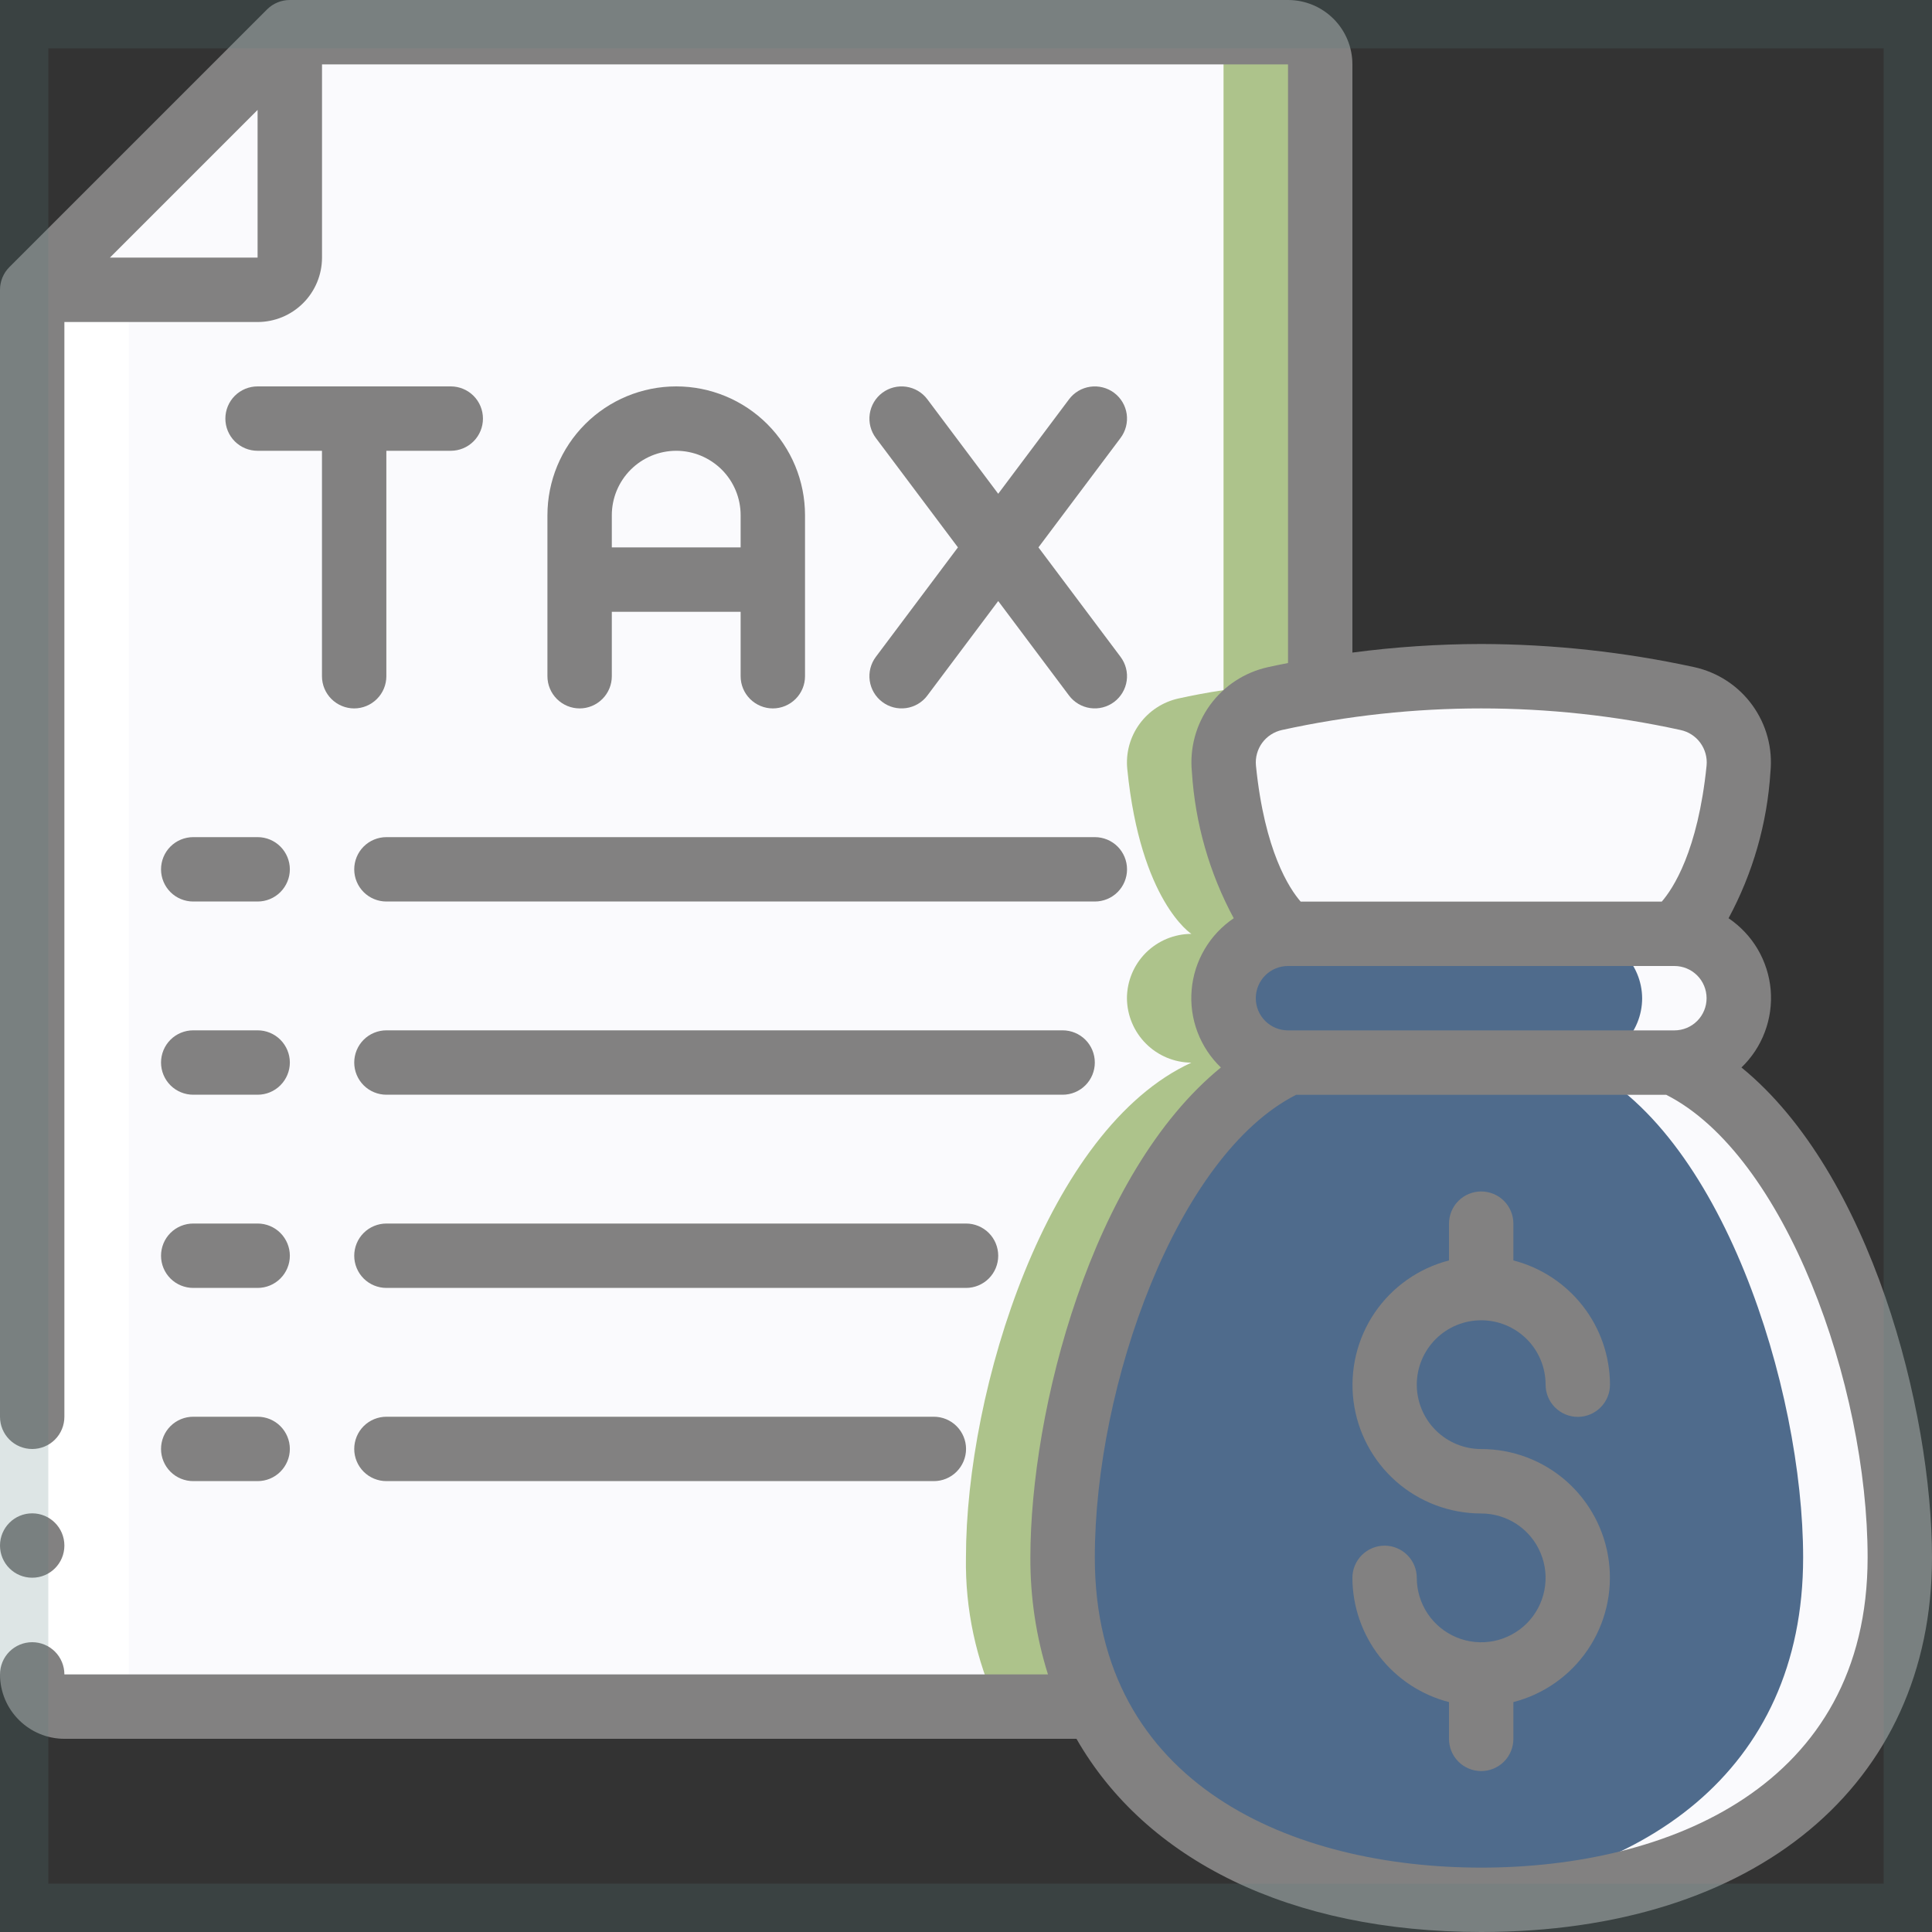
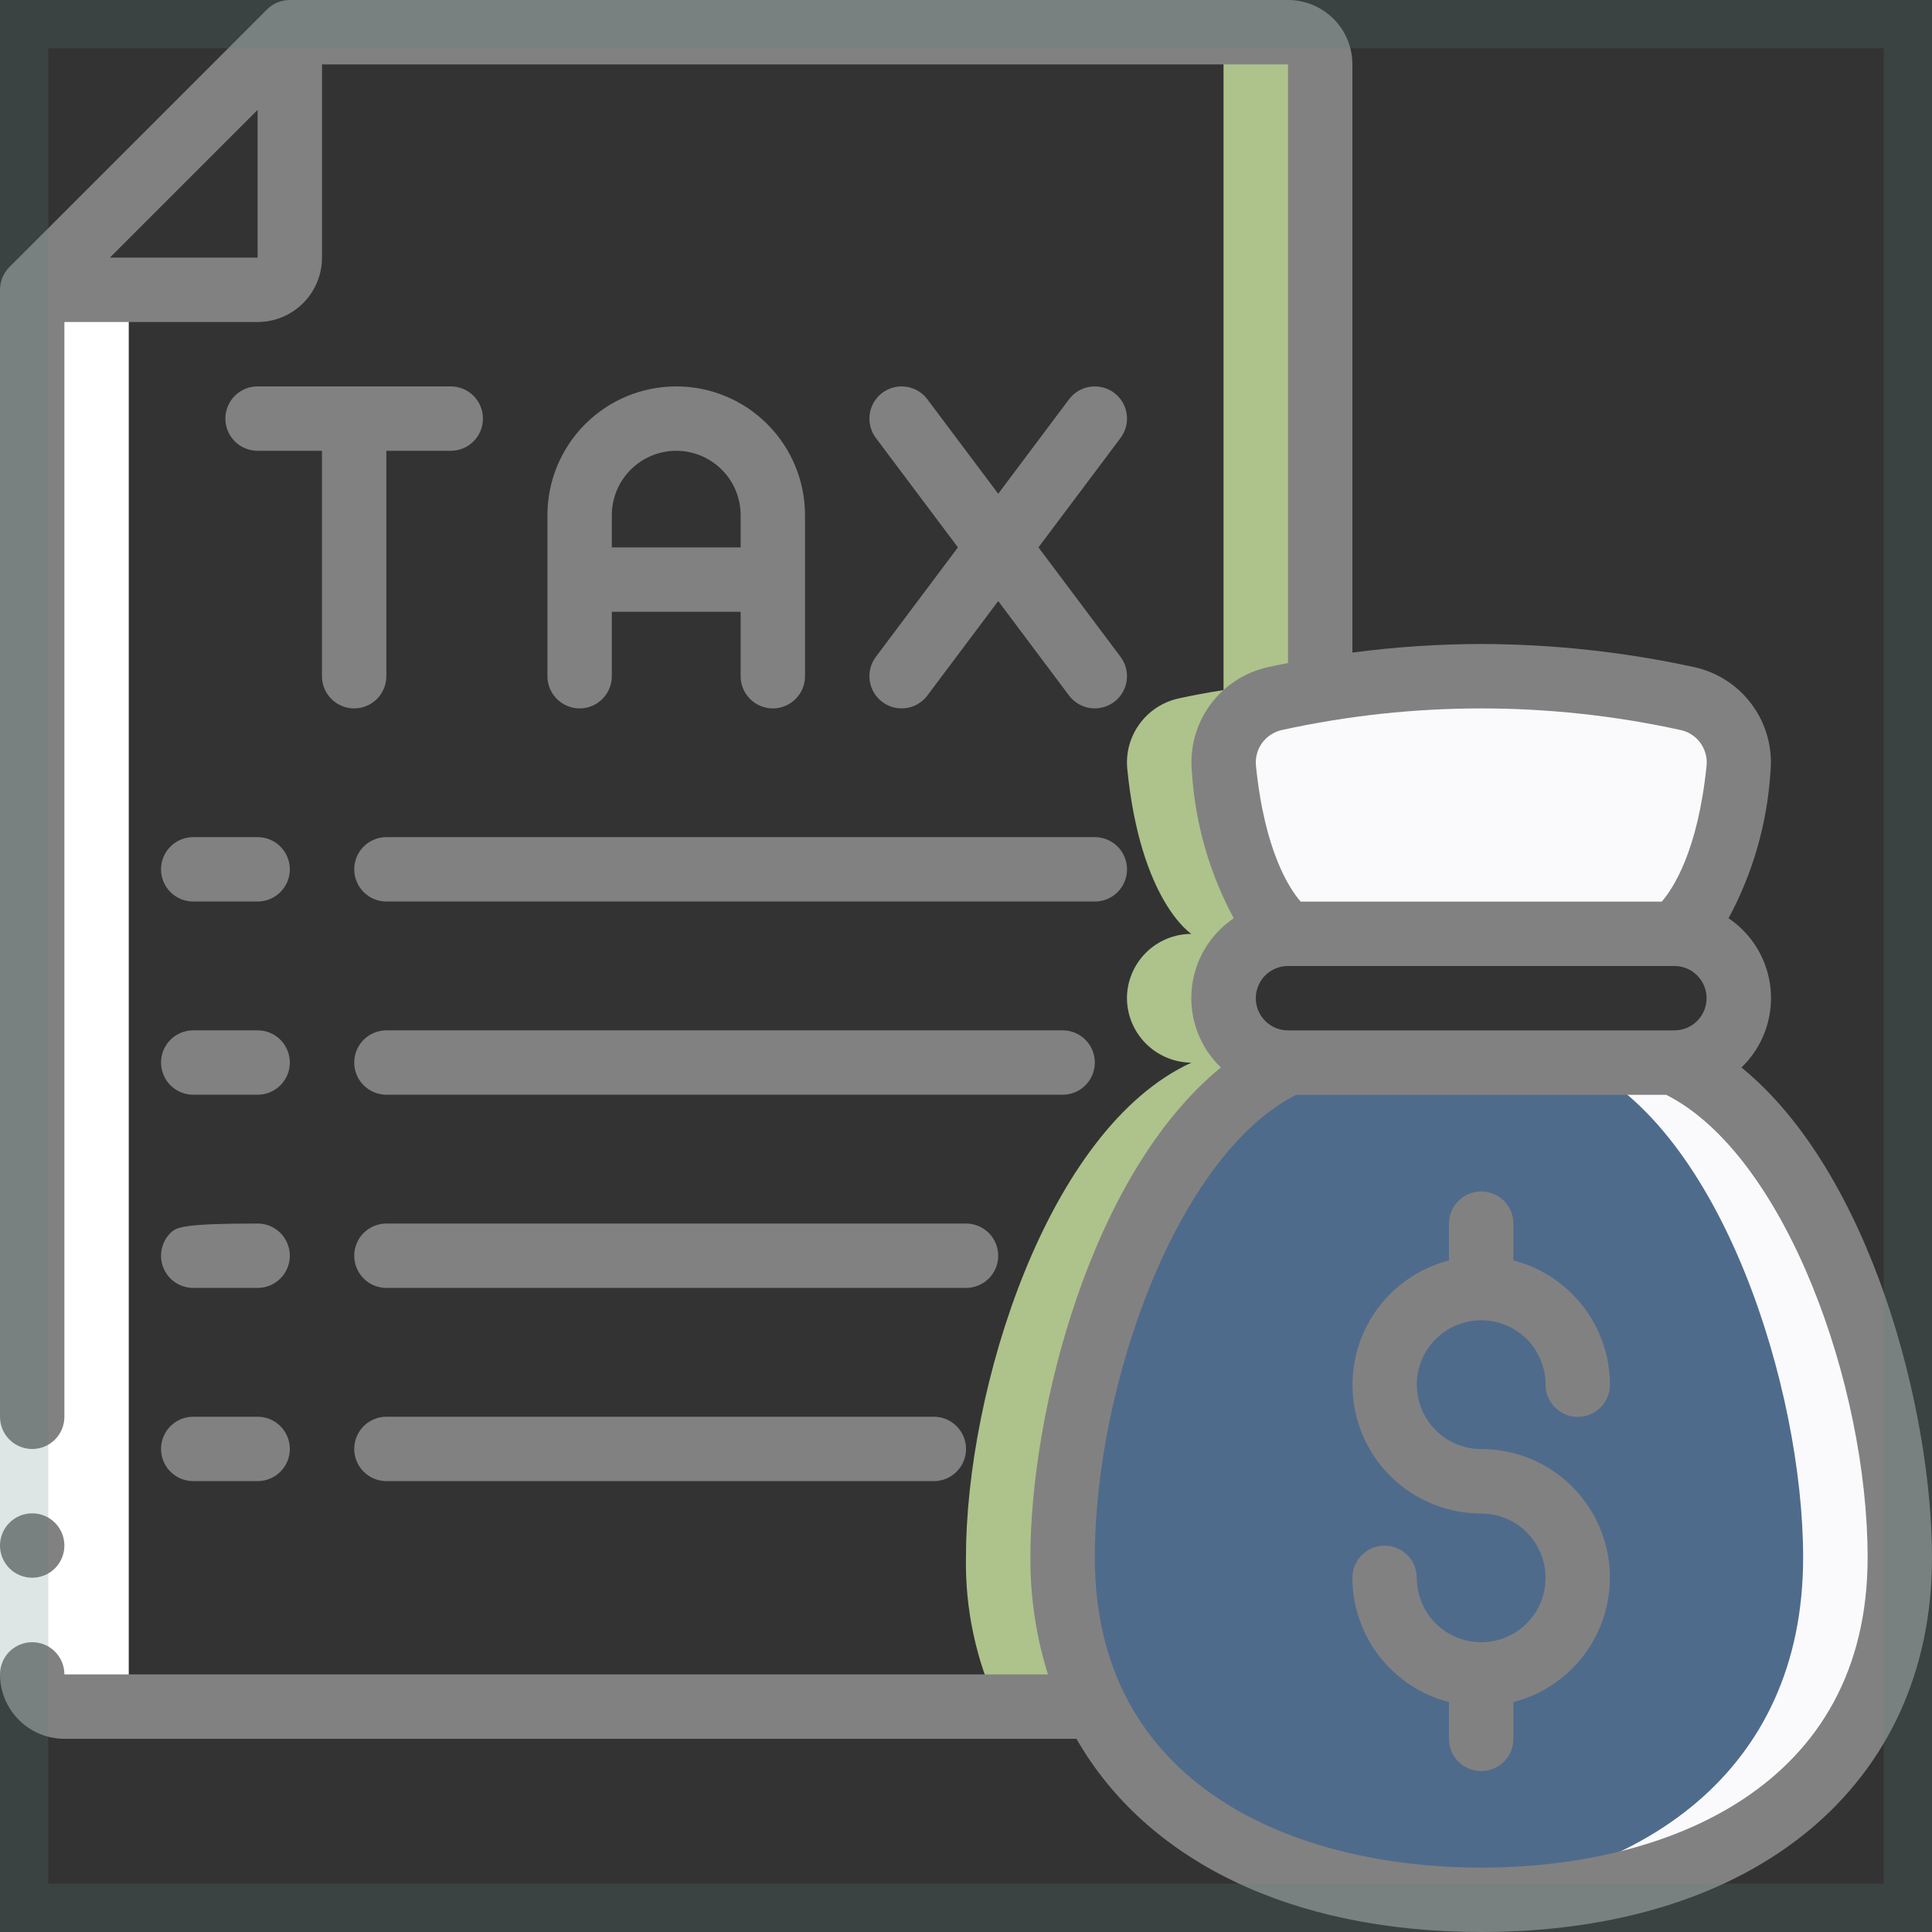
<svg xmlns="http://www.w3.org/2000/svg" width="40" height="40" viewBox="0 0 40 40" fill="none">
  <rect x="0" y="0" width="40" height="40" fill="#333333" stroke="none" />
  <g clip-path="url(#clip0_407_1751)">
-     <path d="M25.339 15.921C25.613 18.661 26.666 19.335 26.666 19.335C26.313 19.336 25.974 19.477 25.724 19.726C25.475 19.976 25.334 20.315 25.333 20.668C25.335 21.021 25.477 21.358 25.726 21.608C25.976 21.857 26.313 21.999 26.666 22.001C23.686 23.368 21.999 28.755 21.999 32.248C21.981 33.314 22.207 34.37 22.659 35.335H1.333C1.156 35.335 0.986 35.264 0.861 35.139C0.736 35.014 0.666 34.845 0.666 34.668V6.001L5.999 0.668H26.666C26.843 0.668 27.012 0.738 27.137 0.863C27.262 0.988 27.333 1.158 27.333 1.335V14.288C26.979 14.341 26.673 14.401 26.399 14.461C26.075 14.533 25.787 14.721 25.592 14.99C25.397 15.259 25.307 15.59 25.339 15.921Z" fill="#FAFAFD" />
    <path d="M26.399 14.461C26.672 14.401 26.979 14.341 27.332 14.288V1.335C27.332 1.158 27.262 0.988 27.137 0.863C27.012 0.738 26.843 0.668 26.666 0.668H24.666C24.843 0.668 25.012 0.738 25.137 0.863C25.262 0.988 25.332 1.158 25.332 1.335V14.288C24.979 14.341 24.672 14.401 24.399 14.461C24.074 14.533 23.787 14.721 23.592 14.99C23.396 15.259 23.306 15.59 23.339 15.921C23.612 18.661 24.666 19.335 24.666 19.335C24.312 19.336 23.974 19.477 23.724 19.726C23.474 19.976 23.333 20.315 23.332 20.668C23.335 21.021 23.476 21.358 23.726 21.608C23.975 21.857 24.313 21.999 24.666 22.001C21.686 23.368 19.999 28.755 19.999 32.248C19.981 33.314 20.207 34.37 20.659 35.335H22.659C22.207 34.37 21.981 33.314 21.999 32.248C21.999 28.755 23.686 23.368 26.666 22.001C26.313 21.999 25.975 21.857 25.726 21.608C25.476 21.358 25.335 21.021 25.332 20.668C25.333 20.315 25.474 19.976 25.724 19.726C25.974 19.477 26.312 19.336 26.666 19.335C26.666 19.335 25.612 18.661 25.339 15.921C25.306 15.59 25.396 15.259 25.592 14.99C25.787 14.721 26.074 14.533 26.399 14.461Z" fill="#ADC38B" />
-     <path d="M5.999 0.668V5.335C5.999 5.511 5.929 5.681 5.804 5.806C5.679 5.931 5.509 6.001 5.333 6.001H0.666L5.999 0.668Z" fill="#FAFAFD" />
    <path d="M39.332 32.247C39.332 37.033 35.452 39.333 30.666 39.333C27.059 39.333 23.966 38.027 22.659 35.333C22.207 34.368 21.981 33.312 21.999 32.247C21.999 28.753 23.686 23.367 26.666 22H34.666C37.646 23.367 39.332 28.753 39.332 32.247Z" fill="#6CA4E6" fill-opacity="0.5" />
    <path d="M34.665 22H32.665C35.645 23.367 37.332 28.753 37.332 32.247C37.332 36.693 33.983 38.991 29.67 39.295C29.999 39.318 30.328 39.333 30.665 39.333C35.452 39.333 39.332 37.033 39.332 32.247C39.332 28.753 37.645 23.367 34.665 22Z" fill="#FAFAFD" />
-     <path d="M35.999 20.669C35.998 21.023 35.857 21.361 35.607 21.611C35.357 21.861 35.019 22.002 34.665 22.003H26.665C26.313 22 25.975 21.859 25.725 21.609C25.476 21.36 25.335 21.022 25.332 20.669C25.333 20.316 25.474 19.977 25.724 19.728C25.974 19.478 26.312 19.337 26.665 19.336H34.665C35.018 19.339 35.356 19.48 35.605 19.729C35.855 19.979 35.996 20.317 35.999 20.669Z" fill="#6CA4E6" fill-opacity="0.5" />
-     <path d="M35.606 19.729C35.484 19.604 35.338 19.505 35.176 19.437C35.014 19.369 34.841 19.335 34.666 19.336H32.666C33.019 19.339 33.356 19.48 33.606 19.729C33.855 19.979 33.997 20.317 33.999 20.669C33.998 21.023 33.858 21.361 33.608 21.611C33.358 21.861 33.019 22.002 32.666 22.003H34.666C35.019 22.002 35.358 21.861 35.608 21.611C35.858 21.361 35.998 21.023 35.999 20.669C36 20.494 35.966 20.321 35.898 20.159C35.831 19.998 35.731 19.852 35.606 19.729Z" fill="#FAFAFD" />
    <path d="M35.992 15.92C35.719 18.66 34.665 19.333 34.665 19.333H26.665C26.665 19.333 25.612 18.66 25.339 15.92C25.306 15.589 25.396 15.258 25.591 14.989C25.787 14.72 26.074 14.531 26.399 14.46C26.672 14.4 26.979 14.34 27.332 14.287C28.433 14.098 29.548 14.002 30.665 14C32.1 14.005 33.529 14.159 34.932 14.46C35.257 14.531 35.544 14.72 35.739 14.989C35.935 15.258 36.025 15.589 35.992 15.92Z" fill="#FAFAFD" />
    <path d="M34.933 14.46C33.531 14.159 32.1 14.005 30.666 14C30.32 14 29.985 14.011 29.66 14.029C30.761 14.086 31.855 14.231 32.933 14.46C33.258 14.531 33.545 14.72 33.74 14.989C33.935 15.258 34.025 15.589 33.993 15.92C33.719 18.66 32.666 19.333 32.666 19.333H34.666C34.666 19.333 35.719 18.66 35.993 15.92C36.025 15.589 35.935 15.258 35.74 14.989C35.545 14.72 35.258 14.531 34.933 14.46Z" fill="#FAFAFD" />
    <path d="M1.333 35.333H3.333C3.156 35.333 2.986 35.263 2.861 35.138C2.736 35.013 2.666 34.843 2.666 34.667V6H0.666V34.667C0.666 34.843 0.736 35.013 0.861 35.138C0.986 35.263 1.156 35.333 1.333 35.333Z" fill="white" />
    <path d="M0 29.332H1.333V34.665H0V29.332Z" fill="white" />
    <path d="M0.667 32.665C1.035 32.665 1.333 32.367 1.333 31.999C1.333 31.631 1.035 31.332 0.667 31.332C0.298 31.332 0 31.631 0 31.999C0 32.367 0.298 32.665 0.667 32.665Z" fill="#828181" />
    <path d="M9.333 8H5.333C5.156 8 4.986 8.07 4.861 8.195C4.736 8.32 4.666 8.49 4.666 8.667C4.666 8.843 4.736 9.013 4.861 9.138C4.986 9.263 5.156 9.333 5.333 9.333H6.666V14C6.666 14.177 6.736 14.346 6.861 14.471C6.986 14.596 7.156 14.667 7.333 14.667C7.509 14.667 7.679 14.596 7.804 14.471C7.929 14.346 7.999 14.177 7.999 14V9.333H9.333C9.509 9.333 9.679 9.263 9.804 9.138C9.929 9.013 9.999 8.843 9.999 8.667C9.999 8.49 9.929 8.32 9.804 8.195C9.679 8.07 9.509 8 9.333 8Z" fill="#828181" />
    <path d="M16.001 14.667C16.177 14.667 16.347 14.596 16.472 14.471C16.597 14.346 16.667 14.177 16.667 14V10.667C16.667 9.959 16.386 9.281 15.886 8.781C15.386 8.281 14.708 8 14.001 8C13.293 8 12.615 8.281 12.115 8.781C11.615 9.281 11.334 9.959 11.334 10.667V14C11.334 14.177 11.404 14.346 11.529 14.471C11.654 14.596 11.824 14.667 12.001 14.667C12.178 14.667 12.347 14.596 12.472 14.471C12.597 14.346 12.667 14.177 12.667 14V12.667H15.334V14C15.334 14.177 15.404 14.346 15.529 14.471C15.654 14.596 15.824 14.667 16.001 14.667ZM12.667 11.333V10.667C12.667 10.313 12.808 9.974 13.058 9.724C13.308 9.474 13.647 9.333 14.001 9.333C14.354 9.333 14.693 9.474 14.944 9.724C15.194 9.974 15.334 10.313 15.334 10.667V11.333H12.667Z" fill="#828181" />
    <path d="M18.267 14.533C18.337 14.586 18.416 14.624 18.501 14.646C18.586 14.668 18.674 14.672 18.761 14.66C18.848 14.648 18.931 14.618 19.006 14.574C19.082 14.529 19.148 14.47 19.2 14.4L20.667 12.444L22.133 14.4C22.239 14.541 22.397 14.635 22.572 14.66C22.747 14.685 22.925 14.639 23.067 14.533C23.208 14.427 23.302 14.269 23.327 14.094C23.352 13.919 23.306 13.742 23.2 13.6L21.5 11.333L23.2 9.067C23.306 8.925 23.352 8.747 23.327 8.572C23.302 8.397 23.208 8.239 23.067 8.133C22.925 8.027 22.747 7.982 22.572 8.007C22.397 8.032 22.239 8.125 22.133 8.267L20.667 10.223L19.2 8.267C19.094 8.125 18.936 8.032 18.761 8.007C18.586 7.982 18.408 8.027 18.267 8.133C18.125 8.239 18.032 8.397 18.007 8.572C17.982 8.747 18.027 8.925 18.133 9.067L19.833 11.333L18.133 13.6C18.027 13.742 17.982 13.919 18.007 14.094C18.032 14.269 18.125 14.427 18.267 14.533Z" fill="#828181" />
    <path d="M3.334 17.999C3.334 18.175 3.404 18.345 3.529 18.47C3.654 18.595 3.824 18.665 4.001 18.665H5.334C5.511 18.665 5.68 18.595 5.805 18.47C5.93 18.345 6.001 18.175 6.001 17.999C6.001 17.822 5.93 17.652 5.805 17.527C5.68 17.402 5.511 17.332 5.334 17.332H4.001C3.824 17.332 3.654 17.402 3.529 17.527C3.404 17.652 3.334 17.822 3.334 17.999Z" fill="#828181" />
    <path d="M7.334 17.999C7.334 18.175 7.404 18.345 7.529 18.47C7.654 18.595 7.824 18.665 8.001 18.665H22.667C22.844 18.665 23.014 18.595 23.139 18.47C23.264 18.345 23.334 18.175 23.334 17.999C23.334 17.822 23.264 17.652 23.139 17.527C23.014 17.402 22.844 17.332 22.667 17.332H8.001C7.824 17.332 7.654 17.402 7.529 17.527C7.404 17.652 7.334 17.822 7.334 17.999Z" fill="#828181" />
    <path d="M4.001 22.665H5.334C5.511 22.665 5.68 22.595 5.805 22.47C5.93 22.345 6.001 22.175 6.001 21.999C6.001 21.822 5.93 21.652 5.805 21.527C5.68 21.402 5.511 21.332 5.334 21.332H4.001C3.824 21.332 3.654 21.402 3.529 21.527C3.404 21.652 3.334 21.822 3.334 21.999C3.334 22.175 3.404 22.345 3.529 22.47C3.654 22.595 3.824 22.665 4.001 22.665Z" fill="#828181" />
    <path d="M22.667 21.999C22.667 21.822 22.597 21.652 22.472 21.527C22.347 21.402 22.177 21.332 22.001 21.332H8.001C7.824 21.332 7.654 21.402 7.529 21.527C7.404 21.652 7.334 21.822 7.334 21.999C7.334 22.175 7.404 22.345 7.529 22.47C7.654 22.595 7.824 22.665 8.001 22.665H22.001C22.177 22.665 22.347 22.595 22.472 22.47C22.597 22.345 22.667 22.175 22.667 21.999Z" fill="#828181" />
-     <path d="M4.001 26.665H5.334C5.511 26.665 5.68 26.595 5.805 26.47C5.93 26.345 6.001 26.175 6.001 25.999C6.001 25.822 5.93 25.652 5.805 25.527C5.68 25.402 5.511 25.332 5.334 25.332H4.001C3.824 25.332 3.654 25.402 3.529 25.527C3.404 25.652 3.334 25.822 3.334 25.999C3.334 26.175 3.404 26.345 3.529 26.47C3.654 26.595 3.824 26.665 4.001 26.665Z" fill="#828181" />
+     <path d="M4.001 26.665H5.334C5.511 26.665 5.68 26.595 5.805 26.47C5.93 26.345 6.001 26.175 6.001 25.999C6.001 25.822 5.93 25.652 5.805 25.527C5.68 25.402 5.511 25.332 5.334 25.332C3.824 25.332 3.654 25.402 3.529 25.527C3.404 25.652 3.334 25.822 3.334 25.999C3.334 26.175 3.404 26.345 3.529 26.47C3.654 26.595 3.824 26.665 4.001 26.665Z" fill="#828181" />
    <path d="M20.667 25.999C20.667 25.822 20.597 25.652 20.472 25.527C20.347 25.402 20.177 25.332 20.001 25.332H8.001C7.824 25.332 7.654 25.402 7.529 25.527C7.404 25.652 7.334 25.822 7.334 25.999C7.334 26.175 7.404 26.345 7.529 26.47C7.654 26.595 7.824 26.665 8.001 26.665H20.001C20.177 26.665 20.347 26.595 20.472 26.47C20.597 26.345 20.667 26.175 20.667 25.999Z" fill="#828181" />
    <path d="M4.001 30.665H5.334C5.511 30.665 5.68 30.595 5.805 30.47C5.93 30.345 6.001 30.175 6.001 29.999C6.001 29.822 5.93 29.652 5.805 29.527C5.68 29.402 5.511 29.332 5.334 29.332H4.001C3.824 29.332 3.654 29.402 3.529 29.527C3.404 29.652 3.334 29.822 3.334 29.999C3.334 30.175 3.404 30.345 3.529 30.47C3.654 30.595 3.824 30.665 4.001 30.665Z" fill="#828181" />
    <path d="M8.001 29.332C7.824 29.332 7.654 29.402 7.529 29.527C7.404 29.652 7.334 29.822 7.334 29.999C7.334 30.175 7.404 30.345 7.529 30.47C7.654 30.595 7.824 30.665 8.001 30.665H19.334C19.511 30.665 19.68 30.595 19.805 30.47C19.93 30.345 20.001 30.175 20.001 29.999C20.001 29.822 19.93 29.652 19.805 29.527C19.68 29.402 19.511 29.332 19.334 29.332H8.001Z" fill="#828181" />
    <path d="M36.055 22.101C36.269 21.895 36.435 21.644 36.539 21.366C36.644 21.087 36.685 20.789 36.66 20.493C36.634 20.196 36.542 19.91 36.392 19.653C36.241 19.397 36.035 19.178 35.788 19.011C36.292 18.077 36.588 17.044 36.655 15.984C36.704 15.491 36.57 14.998 36.279 14.598C35.988 14.197 35.56 13.918 35.076 13.812C33.627 13.497 32.149 13.337 30.667 13.333C29.775 13.335 28.884 13.394 28 13.511V1.333C28 0.98 27.86 0.641 27.61 0.391C27.359 0.14 27.02 0 26.667 0L6 0C5.823 3.77583e-05 5.654 0.07 5.529 0.195L0.195 5.529C0.07 5.654 3.77583e-05 5.823 0 6L0 29.333C0 29.51 0.07 29.68 0.195 29.805C0.32 29.93 0.49 30 0.667 30C0.843 30 1.013 29.93 1.138 29.805C1.263 29.68 1.333 29.51 1.333 29.333V6.667H5.333C5.508 6.667 5.682 6.632 5.844 6.565C6.005 6.498 6.152 6.4 6.276 6.276C6.4 6.152 6.498 6.005 6.565 5.844C6.632 5.682 6.667 5.508 6.667 5.333V1.333H26.667V13.727C26.521 13.755 26.383 13.784 26.255 13.812C25.771 13.918 25.343 14.197 25.052 14.598C24.761 14.998 24.628 15.492 24.677 15.984C24.744 17.044 25.039 18.077 25.543 19.011C25.297 19.178 25.09 19.397 24.94 19.653C24.789 19.91 24.697 20.196 24.672 20.493C24.646 20.789 24.687 21.087 24.792 21.366C24.897 21.644 25.062 21.895 25.277 22.101C22.596 24.288 21.333 29.2 21.333 32.247C21.329 33.067 21.451 33.884 21.697 34.667H1.333C1.333 34.49 1.263 34.32 1.138 34.195C1.013 34.07 0.843 34 0.667 34C0.49 34 0.32 34.07 0.195 34.195C0.07 34.32 0 34.49 0 34.667C0 35.02 0.14 35.359 0.391 35.609C0.641 35.859 0.98 36 1.333 36H22.287C23.722 38.507 26.701 40 30.667 40C36.337 40 40 36.957 40 32.247C40 29.2 38.737 24.288 36.055 22.101ZM2.276 5.333L5.333 2.276V5.333H2.276ZM26.667 21.333C26.49 21.333 26.32 21.263 26.195 21.138C26.07 21.013 26 20.843 26 20.667C26 20.49 26.07 20.32 26.195 20.195C26.32 20.07 26.49 20 26.667 20H34.667C34.843 20 35.013 20.07 35.138 20.195C35.263 20.32 35.333 20.49 35.333 20.667C35.333 20.843 35.263 21.013 35.138 21.138C35.013 21.263 34.843 21.333 34.667 21.333H26.667ZM26.541 15.114C29.259 14.518 32.074 14.518 34.793 15.114C34.958 15.149 35.104 15.243 35.203 15.379C35.303 15.515 35.349 15.683 35.333 15.851C35.153 17.622 34.637 18.4 34.405 18.667H26.929C26.696 18.4 26.181 17.622 26.003 15.851C25.987 15.683 26.033 15.516 26.132 15.38C26.231 15.245 26.377 15.15 26.541 15.114ZM30.667 38.667C26.8 38.667 22.667 36.981 22.667 32.247C22.667 28.67 24.374 23.913 26.835 22.667H34.498C36.959 23.915 38.667 28.67 38.667 32.247C38.667 36.981 34.533 38.667 30.667 38.667Z" fill="#828181" />
    <path d="M30.667 27.335C31.02 27.335 31.359 27.475 31.61 27.725C31.86 27.975 32 28.314 32 28.668C32 28.845 32.07 29.014 32.195 29.139C32.32 29.264 32.49 29.335 32.667 29.335C32.843 29.335 33.013 29.264 33.138 29.139C33.263 29.014 33.333 28.845 33.333 28.668C33.331 28.078 33.134 27.506 32.772 27.041C32.41 26.576 31.904 26.243 31.333 26.096V25.335C31.333 25.158 31.263 24.988 31.138 24.863C31.013 24.738 30.843 24.668 30.667 24.668C30.49 24.668 30.32 24.738 30.195 24.863C30.07 24.988 30 25.158 30 25.335V26.096C29.372 26.258 28.825 26.643 28.461 27.179C28.097 27.715 27.942 28.366 28.023 29.009C28.105 29.652 28.419 30.243 28.905 30.672C29.392 31.1 30.018 31.335 30.667 31.335C30.93 31.335 31.188 31.413 31.407 31.559C31.627 31.706 31.798 31.914 31.898 32.158C31.999 32.401 32.026 32.669 31.974 32.928C31.923 33.187 31.796 33.424 31.61 33.611C31.423 33.797 31.185 33.924 30.927 33.976C30.668 34.027 30.4 34.001 30.156 33.9C29.913 33.799 29.704 33.628 29.558 33.409C29.412 33.19 29.333 32.932 29.333 32.668C29.333 32.491 29.263 32.322 29.138 32.197C29.013 32.072 28.843 32.001 28.667 32.001C28.49 32.001 28.32 32.072 28.195 32.197C28.07 32.322 28 32.491 28 32.668C28.002 33.257 28.2 33.83 28.561 34.295C28.923 34.76 29.429 35.093 30 35.24V36.001C30 36.178 30.07 36.348 30.195 36.473C30.32 36.598 30.49 36.668 30.667 36.668C30.843 36.668 31.013 36.598 31.138 36.473C31.263 36.348 31.333 36.178 31.333 36.001V35.24C31.961 35.078 32.508 34.693 32.872 34.157C33.236 33.62 33.392 32.97 33.31 32.327C33.228 31.684 32.914 31.093 32.428 30.664C31.941 30.236 31.315 30 30.667 30.001C30.313 30.001 29.974 29.861 29.724 29.611C29.474 29.361 29.333 29.022 29.333 28.668C29.333 28.314 29.474 27.975 29.724 27.725C29.974 27.475 30.313 27.335 30.667 27.335Z" fill="#828181" />
  </g>
  <rect x="0.5" y="0.5" width="39" height="39" stroke="#57817F" stroke-opacity="0.2" />
  <defs>
    <clipPath id="clip0_407_1751">
      <rect width="40" height="40" fill="white" />
    </clipPath>
  </defs>
</svg>